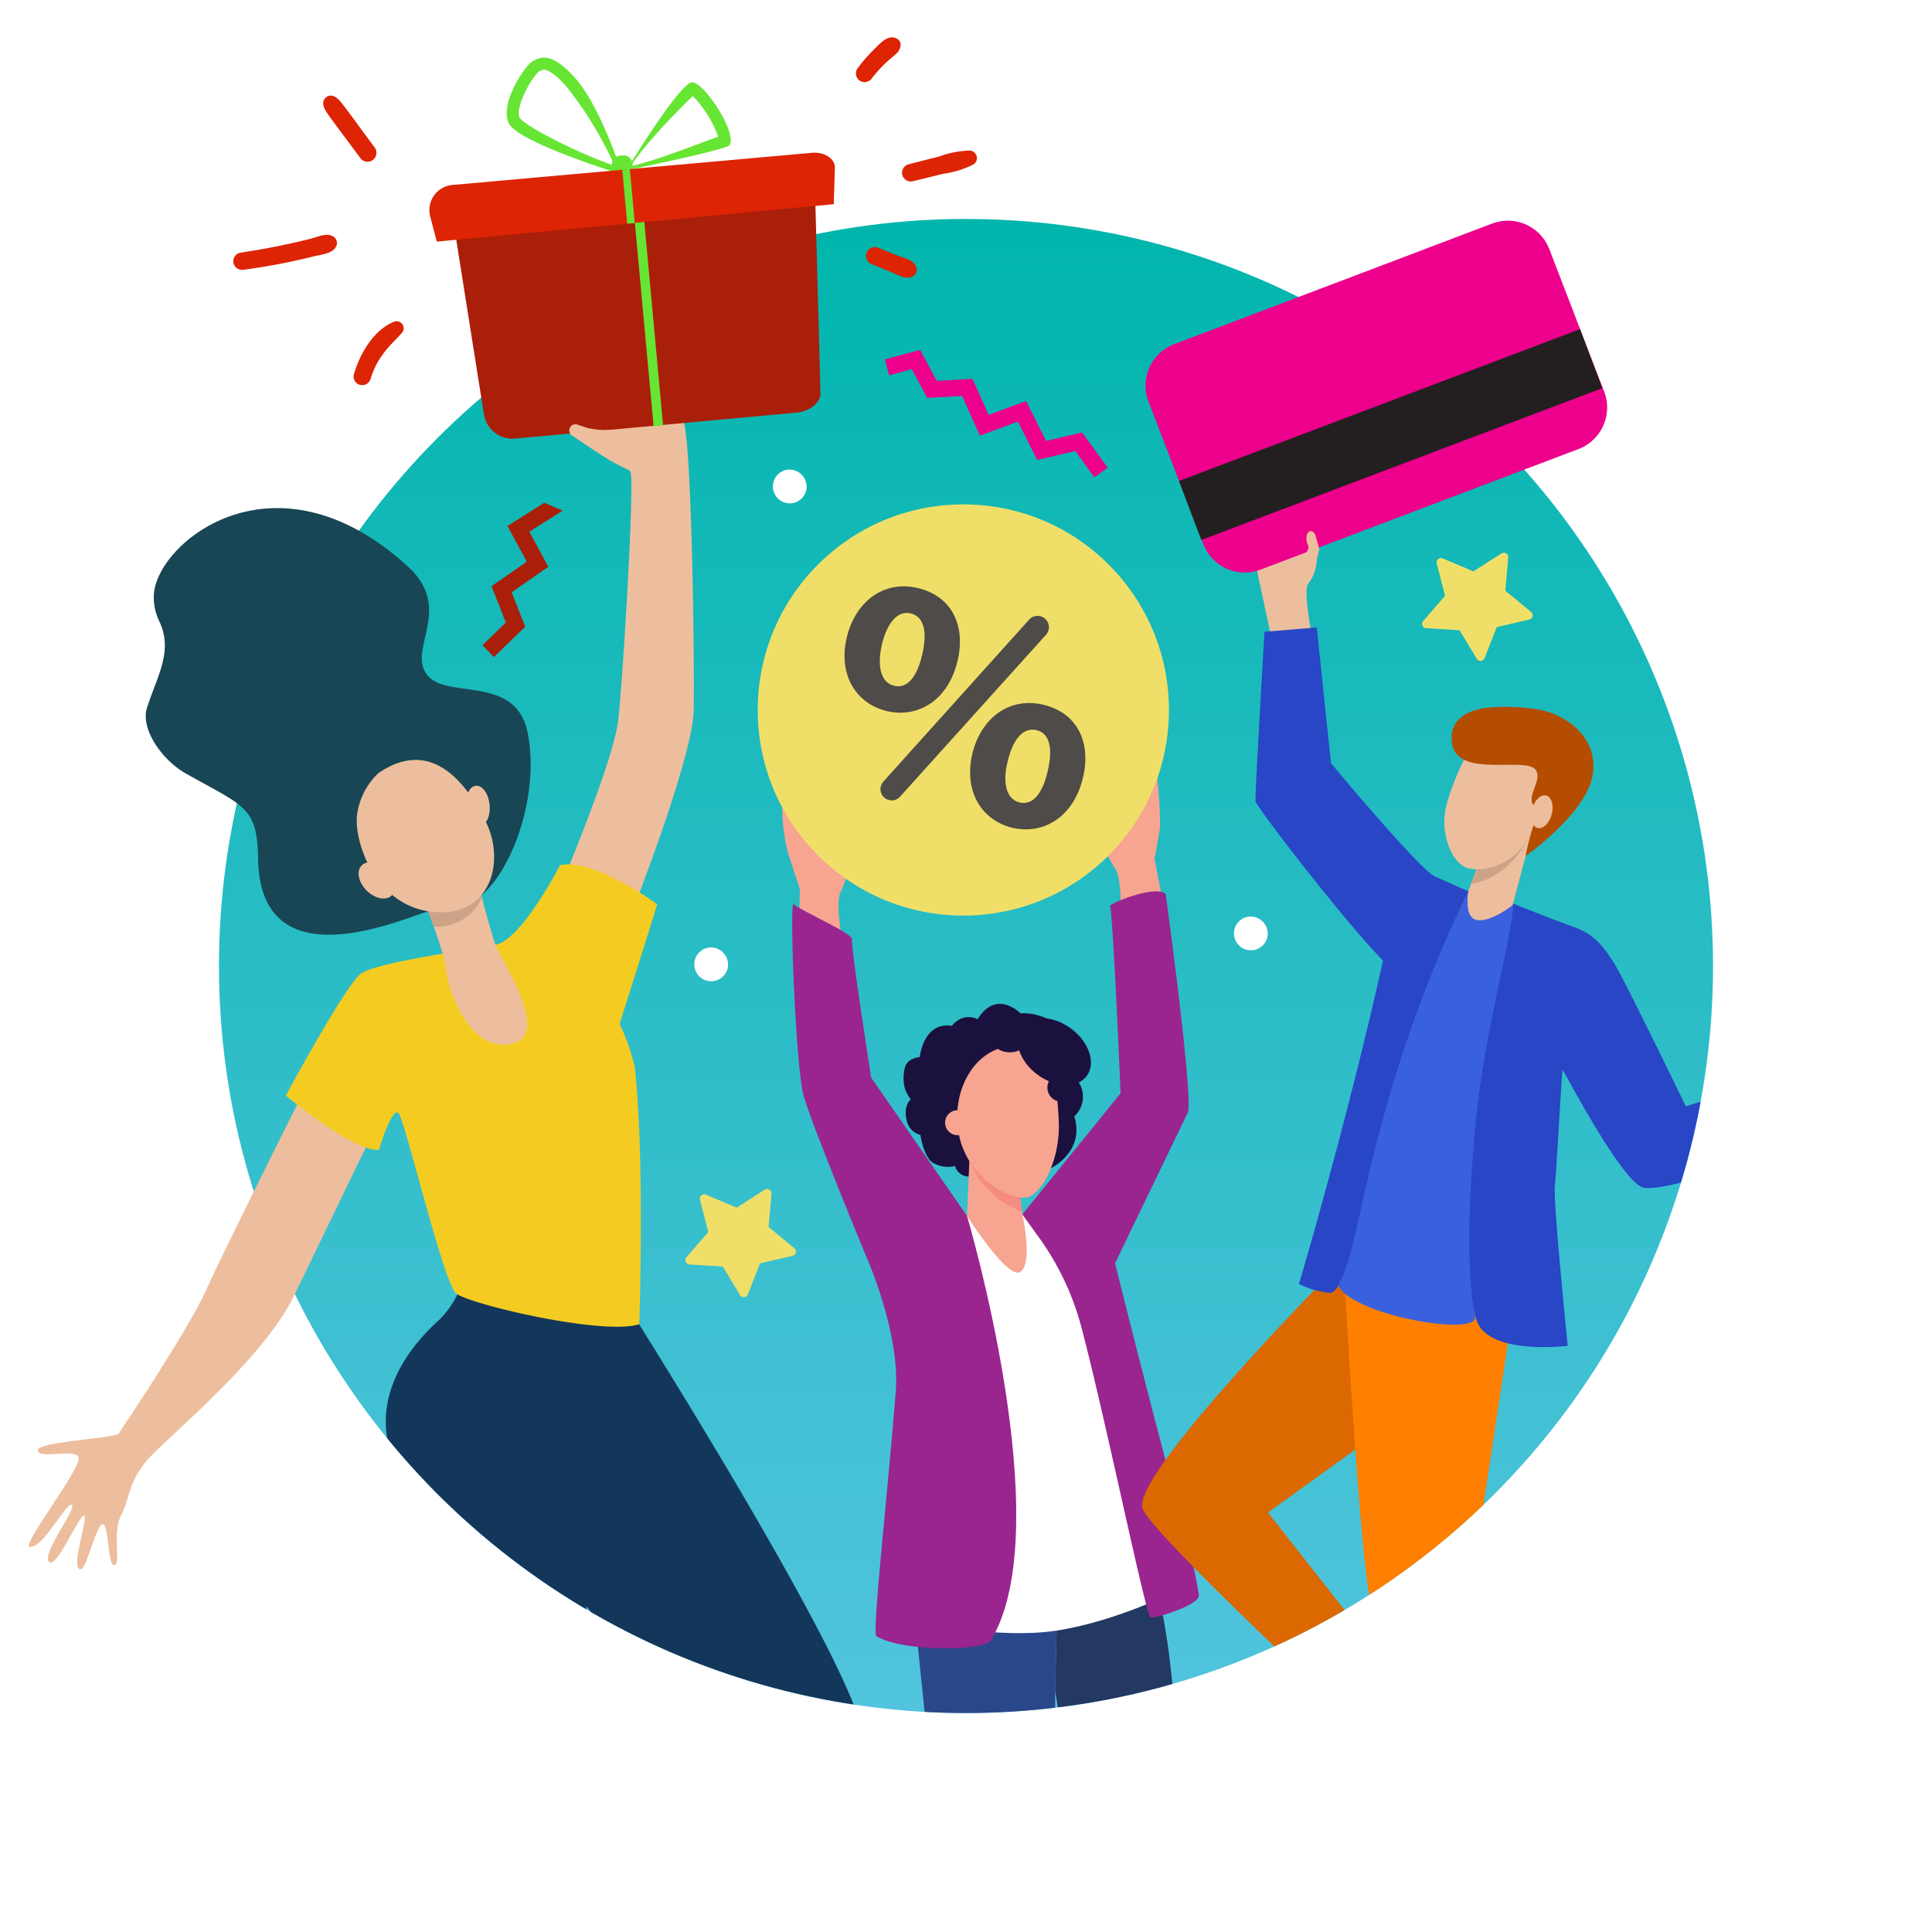
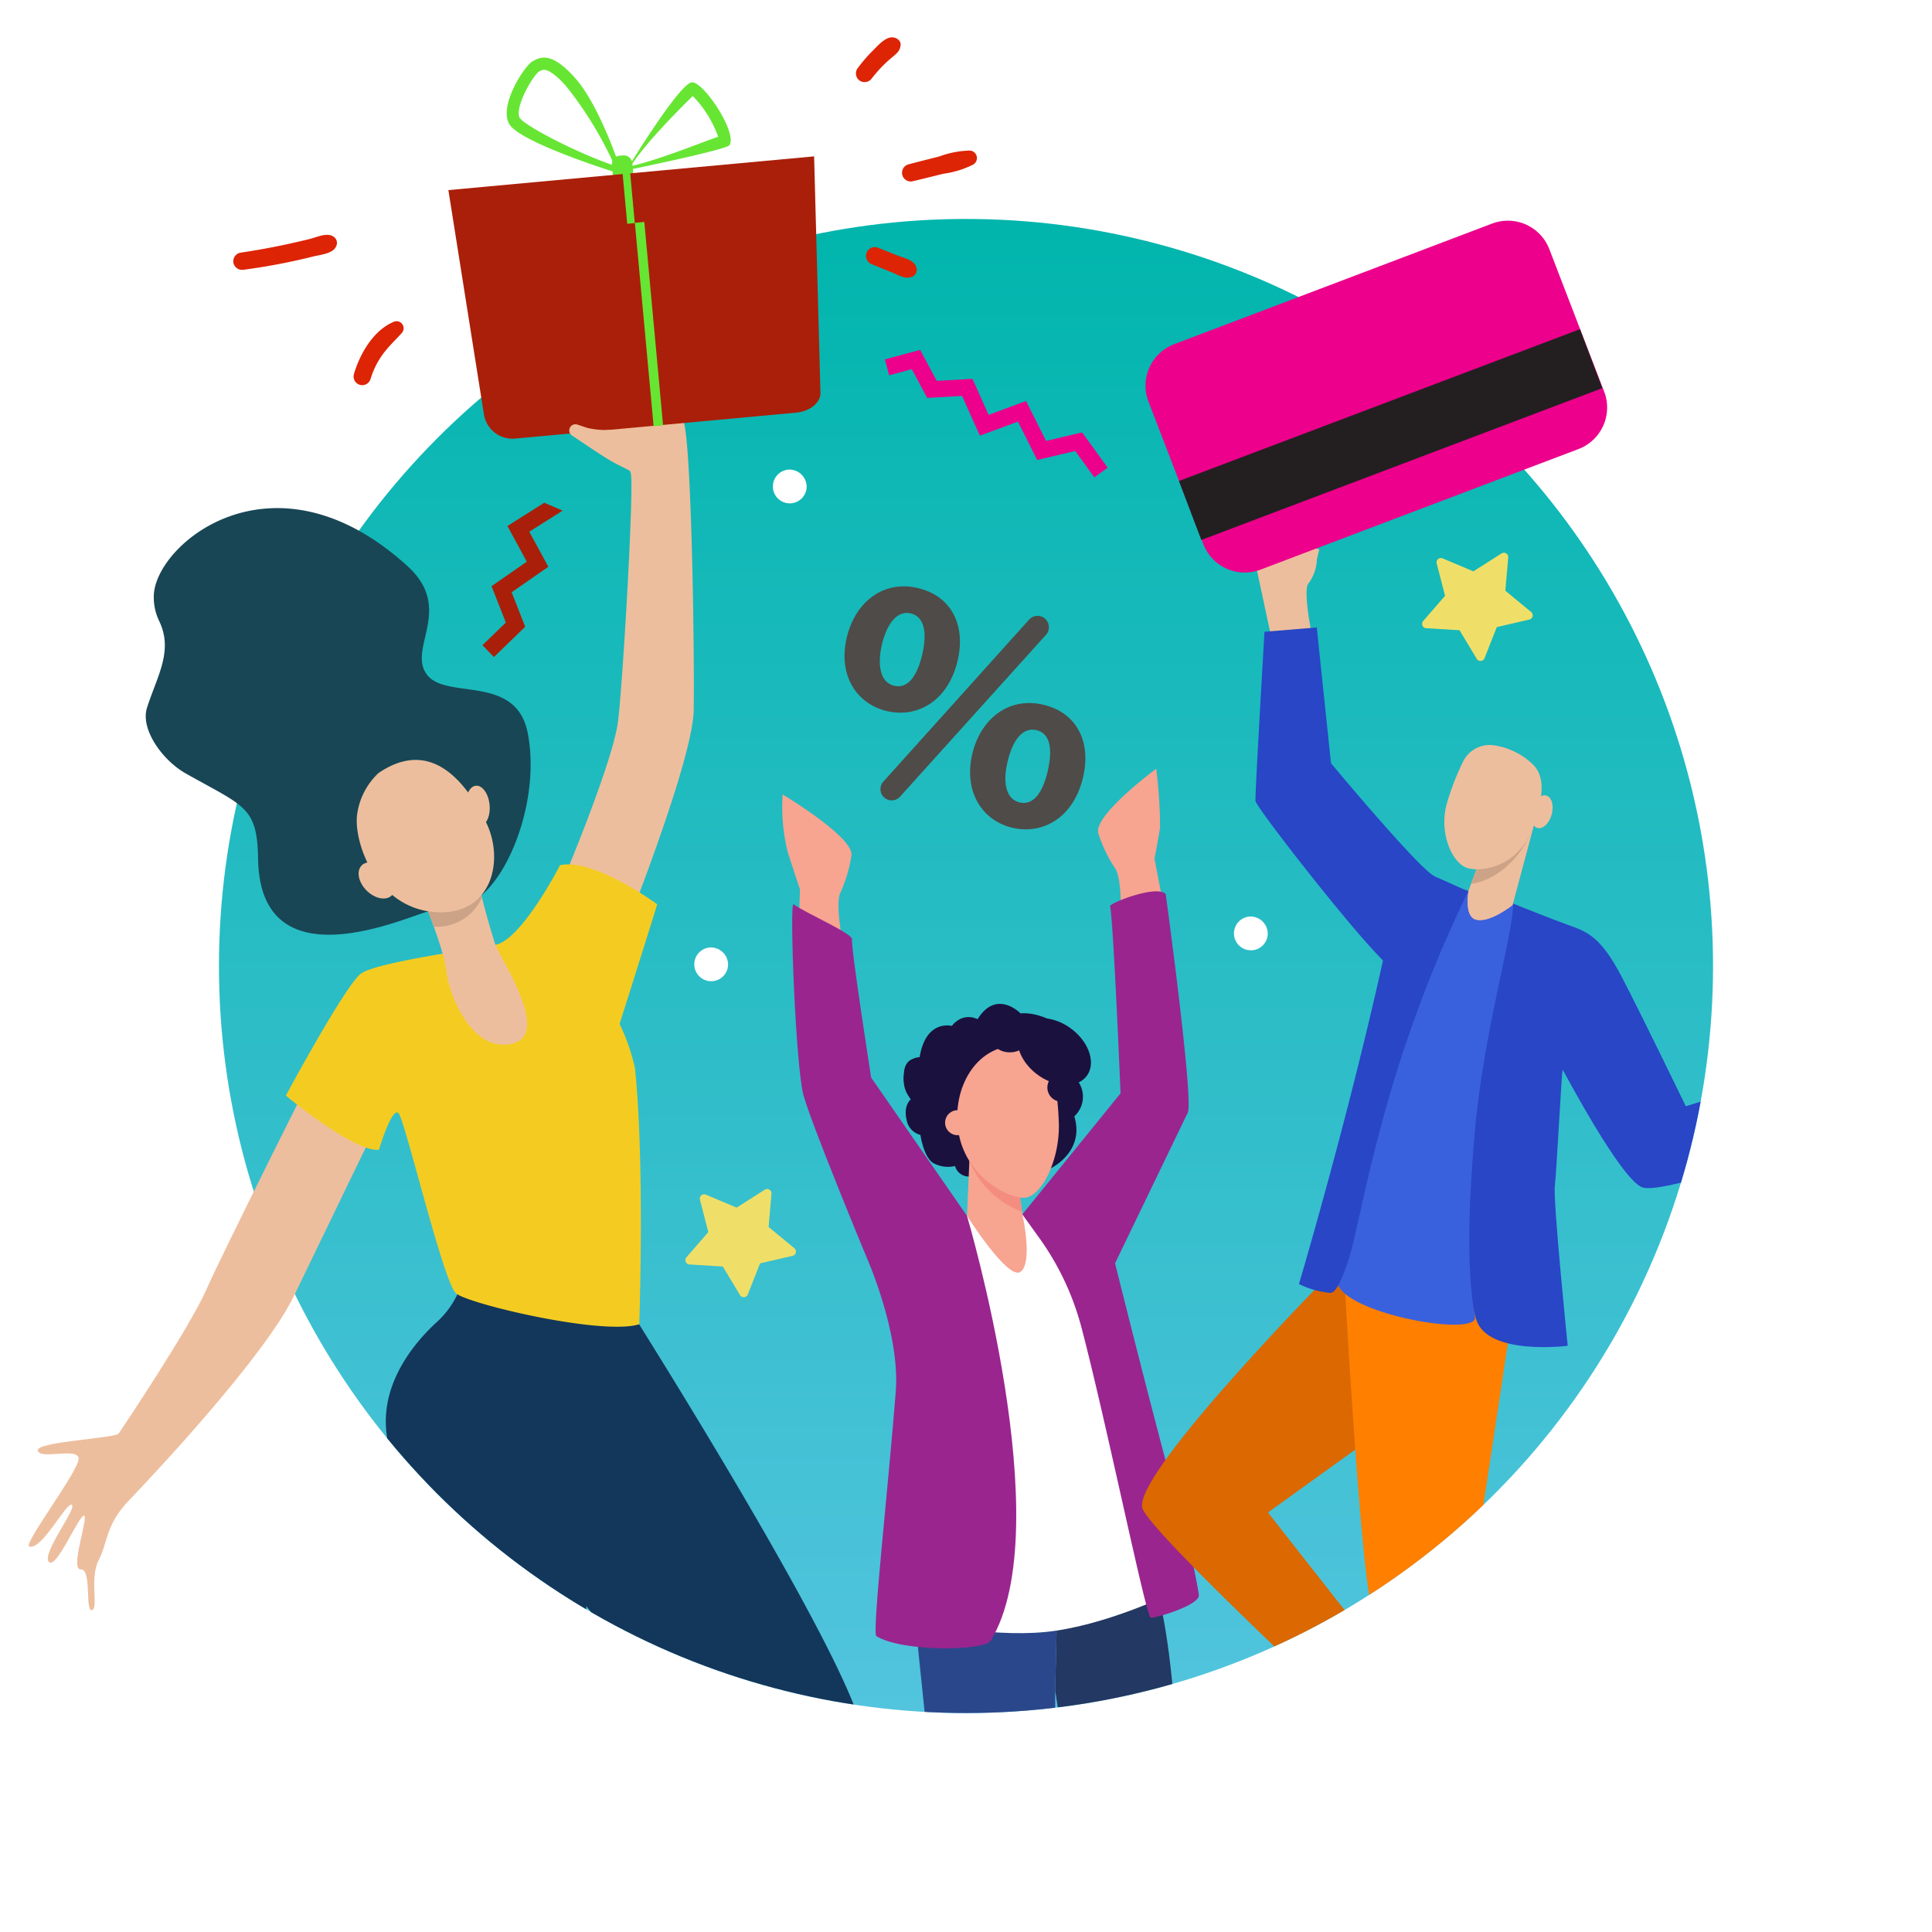
<svg xmlns="http://www.w3.org/2000/svg" viewBox="0 0 250 250">
  <defs>
    <style>.cls-1{fill:none;}.cls-2{fill:#fff;}.cls-3{fill:url(#Dégradé_sans_nom_28);}.cls-4{fill:#aa1f09;}.cls-5{fill:#ec008c;}.cls-6{fill:#efdf69;}.cls-7{fill:#dd2405;}.cls-8{clip-path:url(#clip-path);}.cls-9{fill:#f7a491;}.cls-10{fill:#1b113e;}.cls-11{fill:#233862;}.cls-12{fill:#2b478b;}.cls-13{fill:#9a258f;}.cls-14{fill:#f48c7f;}.cls-15{fill:#4f4b48;}.cls-16{fill:#db6800;}.cls-17{fill:#ff7f00;}.cls-18{fill:#2846c6;}.cls-19{fill:#3a61dd;}.cls-20{fill:#edbe9d;}.cls-21{fill:#cca387;}.cls-22{fill:#b54d00;}.cls-23{fill:#231f20;}.cls-24{fill:#13375b;}.cls-25{fill:#184655;}.cls-26{fill:#f4cc21;}.cls-27{fill:#67e533;}</style>
    <linearGradient id="Dégradé_sans_nom_28" x1="125" y1="27.667" x2="125" y2="221.331" gradientUnits="userSpaceOnUse">
      <stop offset="0" stop-color="#00b5ac" />
      <stop offset="1" stop-color="#52c4de" />
    </linearGradient>
    <clipPath id="clip-path">
      <circle class="cls-1" cx="125" cy="125" r="96.667" />
    </clipPath>
  </defs>
  <g id="Calque_2" data-name="Calque 2">
    <g id="rond_fond" data-name="rond fond">
      <rect class="cls-2" width="250" height="250" />
      <circle class="cls-3" cx="125" cy="125" r="96.667" />
    </g>
    <g id="Calque_1-2" data-name="Calque 1">
      <polygon class="cls-4" points="70.426 65.055 65.662 68.064 68.168 72.68 63.605 75.851 65.456 80.557 62.429 83.489 63.913 85.021 67.961 81.1 66.207 76.64 70.954 73.341 68.489 68.802 72.807 66.075 70.426 65.055" />
      <polygon class="cls-5" points="119.068 45.277 121.213 49.282 125.84 49.024 127.927 53.684 132.77 51.889 135.362 57.055 140.025 55.952 143.332 60.515 141.605 61.767 139.133 58.355 134.212 59.519 131.72 54.553 126.796 56.378 124.493 51.235 119.975 51.488 117.987 47.775 115.054 48.562 114.501 46.502 119.068 45.277" />
      <path class="cls-6" d="M188.863,81.551l2.228,3.7a.565.565,0,0,0,1.009-.084l1.583-4.02,4.209-.976a.564.564,0,0,0,.231-.985l-3.334-2.748.373-4.3a.565.565,0,0,0-.866-.525l-3.643,2.322-3.978-1.685a.565.565,0,0,0-.767.662l1.083,4.182-2.832,3.263a.565.565,0,0,0,.392.934Z" />
      <path class="cls-6" d="M93.53,163.884l2.228,3.7a.565.565,0,0,0,1.009-.084l1.583-4.02,4.208-.975a.565.565,0,0,0,.232-.986l-3.334-2.747.373-4.3a.565.565,0,0,0-.866-.525l-3.643,2.322-3.978-1.685a.564.564,0,0,0-.767.661l1.082,4.183-2.831,3.262a.565.565,0,0,0,.392.934Z" />
      <path class="cls-2" d="M104.379,63.055a2.186,2.186,0,1,1-2.183-2.293A2.239,2.239,0,0,1,104.379,63.055Z" />
      <path class="cls-2" d="M164.046,120.888a2.187,2.187,0,1,1-2.184-2.292A2.24,2.24,0,0,1,164.046,120.888Z" />
      <path class="cls-2" d="M94.213,124.888a2.187,2.187,0,1,1-2.184-2.292A2.24,2.24,0,0,1,94.213,124.888Z" />
      <path class="cls-7" d="M31.562,34.9a80,80,0,0,0,8.979-1.714c.893-.224,2.508-.348,2.934-1.269a.97.97,0,0,0-.31-1.291c-.844-.577-2.115.052-3.015.278-2.743.686-5.879,1.332-9.086,1.8a1.137,1.137,0,0,0-.849,1.347,1.15,1.15,0,0,0,1.347.848Z" />
      <path class="cls-7" d="M118.1,23.453c1.317-.307,2.629-.637,3.941-.964a12.387,12.387,0,0,0,3.878-1.186.975.975,0,0,0-.417-1.821,12.238,12.238,0,0,0-3.969.768c-1.312.331-2.625.658-3.931,1.008a1.126,1.126,0,0,0,.5,2.2Z" />
      <path class="cls-7" d="M47.936,49.081c.963-3.173,2.759-4.522,4.03-5.961a.911.911,0,0,0-1.04-1.464c-2.644,1.114-4.37,4.157-5.137,6.785a1.121,1.121,0,0,0,2.147.64Z" />
      <path class="cls-7" d="M112.872,34.213l2.582,1.05c.859.35,1.746.948,2.66.514a1,1,0,0,0,.409-1.311c-.331-.859-1.625-1.1-2.411-1.411l-2.587-1.034a1.153,1.153,0,0,0-1.422.769,1.169,1.169,0,0,0,.769,1.423Z" />
-       <path class="cls-7" d="M48.405,18.985c-4.441-6.023-4.4-6.071-5.094-6.484a1,1,0,0,0-1.475,1.058c.2.827.182.688,4.878,7.008a1.165,1.165,0,0,0,1.636.054,1.184,1.184,0,0,0,.055-1.636Z" />
      <path class="cls-7" d="M116.538,5.85c.07-.559-.46-.941-.942-1.007-.993-.136-1.965,1.034-2.615,1.67a19.736,19.736,0,0,0-2.062,2.4,1.14,1.14,0,0,0,.373,1.554,1.158,1.158,0,0,0,1.554-.373C115.332,6.963,116.366,7.231,116.538,5.85Z" />
      <g class="cls-8">
        <path class="cls-9" d="M149.612,99.472a60.926,60.926,0,0,1,.5,7.632c-.112.818-.717,4.018-.717,4.018l1.5,7.815-5.93.842s.387-6.044-.733-7.512a17.988,17.988,0,0,1-2.127-4.483C141.559,105.428,149.612,99.472,149.612,99.472Z" />
        <path class="cls-9" d="M101.279,102.805a23.821,23.821,0,0,0,.667,7.5c.248.787,1.568,4.783,1.568,4.783l-.241,7.954,5.989-.108s-1.339-5.907-.466-7.533a17.976,17.976,0,0,0,1.39-4.763C110.348,108.226,101.279,102.805,101.279,102.805Z" />
        <path class="cls-10" d="M132.067,131.139s-3.124-3.232-5.574.758a2.473,2.473,0,0,0-3.253.871s-3.472-1.01-4.264,4.175c0,0-1.785-.32-2,1.8a5.243,5.243,0,0,0,.874,3.522s-.994.76-.522,2.7a2.409,2.409,0,0,0,1.775,1.891s.395,2.787,1.613,3.616a3.95,3.95,0,0,0,2.862.411,1.866,1.866,0,0,0,1.862,1.361c1.41-.148,3.146-1.509,4.731-.919s5.681-.086,5.681-.086,4.587-2.094,3.164-6.787a3.443,3.443,0,0,0,.258-4.81s1.508-4.116-1.573-6.507S132.067,131.139,132.067,131.139Z" />
        <path class="cls-11" d="M149.153,203.973c-.31-.843-.607-1.623-.894-2.356-3.454.788-7.356,1.655-11.37,2.55l-.353,14.746c0-.523.681,4.391,1.421,9.855,5.169-.519,9.82-.283,14.384-2.312C151.888,218.107,150.957,208.9,149.153,203.973Z" />
        <path class="cls-12" d="M136.527,227.01c.028-2.622.029-5.346.009-8.1l.353-14.746c-6.687,1.491-12.836,2.949-18.591,4.357.541,5.333,1.263,12.094,1.877,18.079C125.626,227.47,131.077,227.081,136.527,227.01Z" />
        <path class="cls-2" d="M139.815,155.958l-7.508,1.2s-5.667.141-7.18.169c-.131,0-5.762,28.831-7.095,39.673s-.2,12.749-.2,12.749,10.022,2.156,17.415,1.432c7.687-.754,16.305-4.988,16.305-4.988s-7.655-20.323-9.019-26.809S139.815,155.958,139.815,155.958Z" />
        <path class="cls-13" d="M150.841,115.689s3.647,26.636,2.854,28.285c-1.154,2.4-9.407,19.494-9.407,19.494s6.574,26.419,9.319,35.538c.277.918,1.518,6.855,1.523,7.434.012,1.286-5.57,2.971-6.235,2.88-.6-.081-5.714-25.222-8.947-37.518a35.241,35.241,0,0,0-5.457-11.6l-2.2-3.06L145,141.474s-.944-22.729-1.36-24.21C143.531,116.876,149.654,114.451,150.841,115.689Z" />
        <path class="cls-13" d="M125.127,157.332l-12.4-17.893s-2.675-17.1-2.47-17.856-5.888-3.345-7.575-4.573c-.542-.394.276,21.187,1.3,24.758,1.212,4.219,8.1,20.793,8.1,20.793s4.435,9.869,3.829,17.532c-1.006,12.727-3.067,31.073-2.519,31.617,3.392,2.092,14,1.917,14.81.59C137.119,197.647,125.127,157.332,125.127,157.332Z" />
        <path class="cls-9" d="M131.75,153.282l.6,4.148s1.31,5.972-.293,7.141-6.929-7.244-6.929-7.244l.456-10.53Z" />
        <path class="cls-14" d="M125.436,150.21a11.94,11.94,0,0,0,6.822,6.589l-.508-3.517-6.167-6.485Z" />
        <path class="cls-10" d="M116.93,139.725c.015,1.6.938,2.893,2.063,2.883s2.024-1.318,2.009-2.921-.939-2.894-2.063-2.884S116.915,138.122,116.93,139.725Z" />
        <path class="cls-10" d="M122.98,133.429c.008.921,1.124,1.658,2.492,1.645s2.47-.77,2.462-1.691-1.125-1.658-2.493-1.645S122.971,132.508,122.98,133.429Z" />
        <path class="cls-9" d="M129.208,135.706a5.551,5.551,0,0,1,7.306,4.355,42.214,42.214,0,0,1,.5,5.325c.133,4.85-2.334,9.595-4.537,9.615s-8.32-3.063-8.605-9.948C123.7,140.8,125.783,136.92,129.208,135.706Z" />
        <path class="cls-9" d="M125.5,145.583a1.617,1.617,0,1,1-1.6-1.923A1.788,1.788,0,0,1,125.5,145.583Z" />
        <path class="cls-10" d="M138.729,133.2c2.292,1.781,3.116,4.513,1.838,6.1s-4.17,1.431-6.462-.35-3.115-4.513-1.838-6.1S136.437,131.422,138.729,133.2Z" />
        <path class="cls-10" d="M132.794,134.737c.007.783-.933,1.427-2.1,1.438s-2.119-.616-2.126-1.4.933-1.427,2.1-1.438S132.787,133.953,132.794,134.737Z" />
        <ellipse class="cls-10" cx="137.333" cy="140.723" rx="1.803" ry="1.824" transform="translate(-1.323 1.303) rotate(-0.541)" />
-         <circle class="cls-6" cx="124.655" cy="91.871" r="26.606" />
        <path class="cls-15" d="M123.933,85.407c-1.25,5.438-5.341,7.486-9.1,6.623-3.959-.91-6.4-4.586-5.277-9.464,1.066-4.639,4.714-7.5,9.152-6.485C123.188,77.111,124.953,80.968,123.933,85.407Zm-9.821-1.963c-.624,2.719-.155,4.89,1.6,5.294,1.72.4,2.964-1.171,3.635-4.09.606-2.639.355-4.844-1.524-5.275C116.027,78.959,114.71,80.845,114.112,83.444Zm.193,17.7L133.166,80.18a1.47,1.47,0,0,1,1.421-.45h0a1.469,1.469,0,0,1,.762,2.416l-18.884,20.943a1.454,1.454,0,0,1-1.405.443h0A1.453,1.453,0,0,1,114.305,101.144Zm25.86-.64c-1.25,5.437-5.341,7.486-9.1,6.622-3.919-.9-6.358-4.576-5.276-9.463,1.066-4.639,4.713-7.5,9.151-6.485C139.42,92.207,141.185,96.065,140.165,100.5Zm-9.78-1.954c-.665,2.71-.2,4.881,1.564,5.285,1.719.4,2.963-1.171,3.634-4.09.606-2.639.4-4.835-1.484-5.266C132.259,94.056,130.982,95.951,130.385,98.55Z" />
      </g>
    </g>
    <g id="Calque_5" data-name="Calque 5">
      <g class="cls-8">
        <path class="cls-16" d="M196.9,167.927l-1.754,5.409-31.074,22.379,17.813,22.694-6.077,4.937s-27.254-25.254-28-28.24c-1.147-4.6,25.174-31.167,25.174-31.167Z" />
        <path class="cls-17" d="M195.638,170.383l-5.261,34.788,20.458,31.9-6.168,4.5s-24.913-26.871-27.19-33.823c-1.413-4.313-3.506-42.066-3.506-42.066Z" />
        <path class="cls-18" d="M202.872,119.674c2.435.856,4.231,1.467,6.955,6.685,2.608,4.994,8.317,16.792,8.317,16.792L237.43,137.1l-.206,9.393s-22,8.418-24.816,7.109-9.676-14.289-10.192-15.171c-.122-.207-.78,12.937-1.019,15.022s1.665,20.693,1.665,20.693-10.385,1.33-11.839-3.411c-4.46-14.536,4.736-53.824,4.736-53.824S201.119,119.057,202.872,119.674Z" />
      </g>
      <path class="cls-19" d="M173.264,164.918c2.88-4.9,6.854-41.972,16.755-49.628,3.074.889,5.276,1.441,5.783,1.639.028,3.868-3.785,16.425-4.94,29.293-.769,8.572-1.166,18,0,24.166C191.424,173.356,170.632,169.4,173.264,164.918Z" />
      <path class="cls-20" d="M169.215,75.632A5.538,5.538,0,0,0,170.4,72.4l.321-1.333c-.317-.123-6.492-.889-8.351-.9a3.394,3.394,0,0,0-.188,1.405c.3,1.513,2.42,11.335,2.42,11.335l5.307.011S168.65,77.089,169.215,75.632Z" />
      <path class="cls-18" d="M187.706,117.222s-4.794,9.877-7.6,8.054-17.576-20.783-17.647-21.625,1.165-21.9,1.165-21.9l6.765-.561L172.23,98.76s10.9,13.1,13.245,14.535A4.627,4.627,0,0,1,187.706,117.222Z" />
      <path class="cls-18" d="M172.086,167.292a11.275,11.275,0,0,1-4-1.144s6.271-21.053,10.926-42.108c1.839-8.317,3.047-11.675,6.45-10.668.984.29,3.585,1.638,4.554,1.918-11.552,23.692-13.758,42.694-15.624,48.064C173.459,166.048,172.759,167.386,172.086,167.292Z" />
      <path class="cls-9" d="M191.367,111.665l-1.342,3.626s-.58,3.224.894,3.688c1.778.56,4.791-1.851,4.791-1.851l2.769-10.342Z" />
      <path class="cls-20" d="M191.367,111.665l-1.342,3.626s-.58,3.224.894,3.688c1.778.56,4.791-1.851,4.791-1.851l2.769-10.342Z" />
      <path class="cls-21" d="M198.457,106.833l-7.09,4.832-1,2.709C192.9,114.062,196.726,111.75,198.457,106.833Z" />
      <path class="cls-20" d="M193.09,96.412a3.838,3.838,0,0,0-3.816,2.234,33.309,33.309,0,0,0-2.026,5.24c-1.146,3.968.734,7.934,2.705,8.46s6.9-.257,8.61-5.867c.734-2.405,1.7-5.559-.129-7.483A9.141,9.141,0,0,0,193.09,96.412Z" />
-       <path class="cls-22" d="M197.412,110.772s7.787-5.489,8.659-10.374-3.371-8.04-7.241-8.622a26.529,26.529,0,0,0-4.783-.3c-3.949.045-6.669,1.482-6.146,4.773.7,4.418,9.195,1.731,10.695,3.249,1.237,1.252-1.275,3.637-.066,4.8,1.137,1.089.54.7-.078,2.447A31.985,31.985,0,0,0,197.412,110.772Z" />
      <path class="cls-20" d="M200.79,105.378c-.311,1.159-1.131,1.947-1.833,1.76s-1.019-1.278-.709-2.437,1.13-1.947,1.832-1.76S201.1,104.219,200.79,105.378Z" />
      <path class="cls-5" d="M204.251,58.108,163.1,73.715a5.742,5.742,0,0,1-7.4-3.34l-7.1-18.439a5.743,5.743,0,0,1,3.341-7.4l41.15-15.608a5.744,5.744,0,0,1,7.4,3.34l7.1,18.44A5.744,5.744,0,0,1,204.251,58.108Z" />
      <rect class="cls-23" x="152.239" y="52.077" width="55.497" height="8.161" transform="matrix(0.935, -0.354, 0.354, 0.935, -8.219, 67.442)" />
-       <path class="cls-20" d="M170.182,69.133l.54,1.93-1.824.694s.537-.824.407-1.083C168.6,69.265,169.473,68.059,170.182,69.133Z" />
    </g>
    <g id="Calque_4" data-name="Calque 4">
      <g class="cls-8">
        <path class="cls-24" d="M81.171,168.931,55.729,179.8s16.685,23.2,19.988,27.823,16.7,15.565,17,18.722a7.958,7.958,0,0,1-1.046,2.9A96.314,96.314,0,0,0,109,231.914c1.735-2.978,2.768-5.411,2.712-6.92C111.4,216.638,81.171,168.931,81.171,168.931Z" />
        <path class="cls-24" d="M79.864,174.09a20.8,20.8,0,0,0-.393-9.69l-19.37.881-.607,1.5a11.663,11.663,0,0,1-2.941,4.267c-2.688,2.45-7.314,7.71-6.545,14.363.6,5.193,3.917,17.953,6.362,28.455a129.85,129.85,0,0,0,18.421,9.7c1.25-15.047,2.189-37.15,2.4-39.012C77.374,182.914,79.1,177.971,79.864,174.09Z" />
      </g>
      <path class="cls-20" d="M73.211,113.078s6.123-14.623,6.759-19.717,2.113-30.585,1.644-32.175-6.833-4.932-6.219-6.375,6.333-1.975,7.653-1.978a11.9,11.9,0,0,1,5.235,1.342C89.5,55,89.881,85.351,89.765,91.9s-9.017,28.806-9.017,28.806Z" />
-       <path class="cls-20" d="M41.776,136.294s-12.87,25.57-15.067,30.565-10.908,18-11.35,18.633-10.883,1.061-10.475,2.237,5.072-.452,5.293.952S2.92,199.837,3.786,200.122c1.62.534,4.8-5.793,5.512-5.4s-3.928,6.3-2.984,7.382,3.873-6,4.546-5.983-1.872,7.027-.412,6.959c.792-.037,2.113-6.286,2.913-5.819s.526,5.4,1.436,5.269-.322-4.162.88-6.459.9-4.574,3.865-7.673S34.229,175.6,38.065,167.639,50.425,142.1,50.425,142.1Z" />
+       <path class="cls-20" d="M41.776,136.294s-12.87,25.57-15.067,30.565-10.908,18-11.35,18.633-10.883,1.061-10.475,2.237,5.072-.452,5.293.952S2.92,199.837,3.786,200.122c1.62.534,4.8-5.793,5.512-5.4s-3.928,6.3-2.984,7.382,3.873-6,4.546-5.983-1.872,7.027-.412,6.959s.526,5.4,1.436,5.269-.322-4.162.88-6.459.9-4.574,3.865-7.673S34.229,175.6,38.065,167.639,50.425,142.1,50.425,142.1Z" />
      <path class="cls-25" d="M20.576,80.317c1.9,3.9-.239,7.137-1.555,11.272-.883,2.776,2,6.789,4.995,8.484,7.589,4.292,9.274,4.266,9.378,11.036.252,16.308,18.975,7.619,22.042,6.817s5.43-.879,6.822-2.046c4.2-3.518,7.547-13.226,6.035-21S57.68,90.659,55.209,87.251s3.577-8.492-2.484-14C35.316,57.419,19.88,70.537,19.9,77.2A7.063,7.063,0,0,0,20.576,80.317Z" />
      <path class="cls-26" d="M80.175,132.5s4.2-13.281,4.868-15.485c0,0-8.133-6-12.57-5.064,0,0-4.97,9.667-8.367,10.313s-15.4,2.27-17.4,3.723-9.717,15.783-9.717,15.783,8.8,7.328,12.041,7.013c0,0,1.7-5.655,2.545-4.73s5.775,21.828,7.429,23.3c1.529,1.364,18.935,5.5,23.713,4.006,0,0,.743-20.631-.556-33.167A25.983,25.983,0,0,0,80.175,132.5Z" />
      <path class="cls-20" d="M55.044,117.05s2.482,6.111,2.731,8.665,3.026,10.4,8.336,9.377-1.02-10.467-2.005-12.824a95.873,95.873,0,0,1-2.6-9.936Z" />
      <path class="cls-21" d="M62.365,116.125c-.493-2.064-.862-3.793-.862-3.793l-6.459,4.718s.508,1.249,1.087,2.855A6.33,6.33,0,0,0,62.365,116.125Z" />
      <path class="cls-20" d="M48.982,100.029a8.981,8.981,0,0,0-2.792,5.556c-.351,3.493,2.468,11.773,9.954,12.427s9.223-6.685,6.725-11.663S55.883,95.331,48.982,100.029Z" />
      <path class="cls-20" d="M63.352,104.134c.14,1.442-.426,2.676-1.266,2.758s-1.634-1.02-1.775-2.462.427-2.676,1.266-2.758S63.211,102.693,63.352,104.134Z" />
      <path class="cls-20" d="M50.065,112.605c1.076,1.072,1.36,2.53.636,3.257s-2.184.448-3.26-.624-1.36-2.53-.636-3.257S48.989,111.533,50.065,112.605Z" />
      <path class="cls-27" d="M89.434,10.673C87.7,11.184,81.5,21.307,81.5,21.307l-.189.679s12.657-2.6,13.07-3.191C95.5,17.2,90.861,10.253,89.434,10.673ZM81.61,21.5c2.058-3.2,6.973-8.044,8.037-9.074A14.548,14.548,0,0,1,92.933,17.7C91.491,18.14,85.3,20.706,81.61,21.5Z" />
      <path class="cls-27" d="M74.426,10.1c-3.1-3.483-4.515-2.716-5.516-2.169s-4.438,5.74-2.994,8.148S79.765,22.34,79.765,22.34l.345-.97S77.529,13.579,74.426,10.1Zm-7.165,5.167c-.72-1.2,1.5-5.219,2.45-5.984a1.827,1.827,0,0,1,.63-.254c.223-.02,1.091.072,2.912,2.116a48.24,48.24,0,0,1,6.281,10.3C74.527,19.753,67.938,16.276,67.261,15.264Z" />
      <rect class="cls-27" x="79.254" y="20.122" width="2.643" height="3.762" rx="1.034" transform="translate(-1.68 7.494) rotate(-5.27)" />
      <path class="cls-4" d="M103,53.4l-36.34,3.352a3.743,3.743,0,0,1-4.041-3.141L58.02,24.6l47.325-4.366.82,30.586C106.2,52.1,104.805,53.237,103,53.4Z" />
-       <path class="cls-7" d="M107.887,26.424,56.52,31.261l-.851-3.252a3.261,3.261,0,0,1,2.864-4.073l46.5-4.161c1.653-.148,3.04.751,3,1.946Z" />
      <rect class="cls-27" x="80.839" y="21.893" width="0.982" height="7.032" transform="translate(-1.99 7.578) rotate(-5.27)" />
      <rect class="cls-27" x="83.362" y="28.719" width="1.228" height="26.433" transform="translate(-3.497 7.891) rotate(-5.27)" />
      <path class="cls-20" d="M80.042,57.4,79.41,55.6a10.718,10.718,0,0,1-3.372-.22l-1.332-.44a.793.793,0,0,0-1.007.523h0a.791.791,0,0,0,.324.894s3.724,2.532,5.021,3.286c.642.373,2.645,1.355,2.645,1.355l.914-2.169Z" />
    </g>
  </g>
</svg>